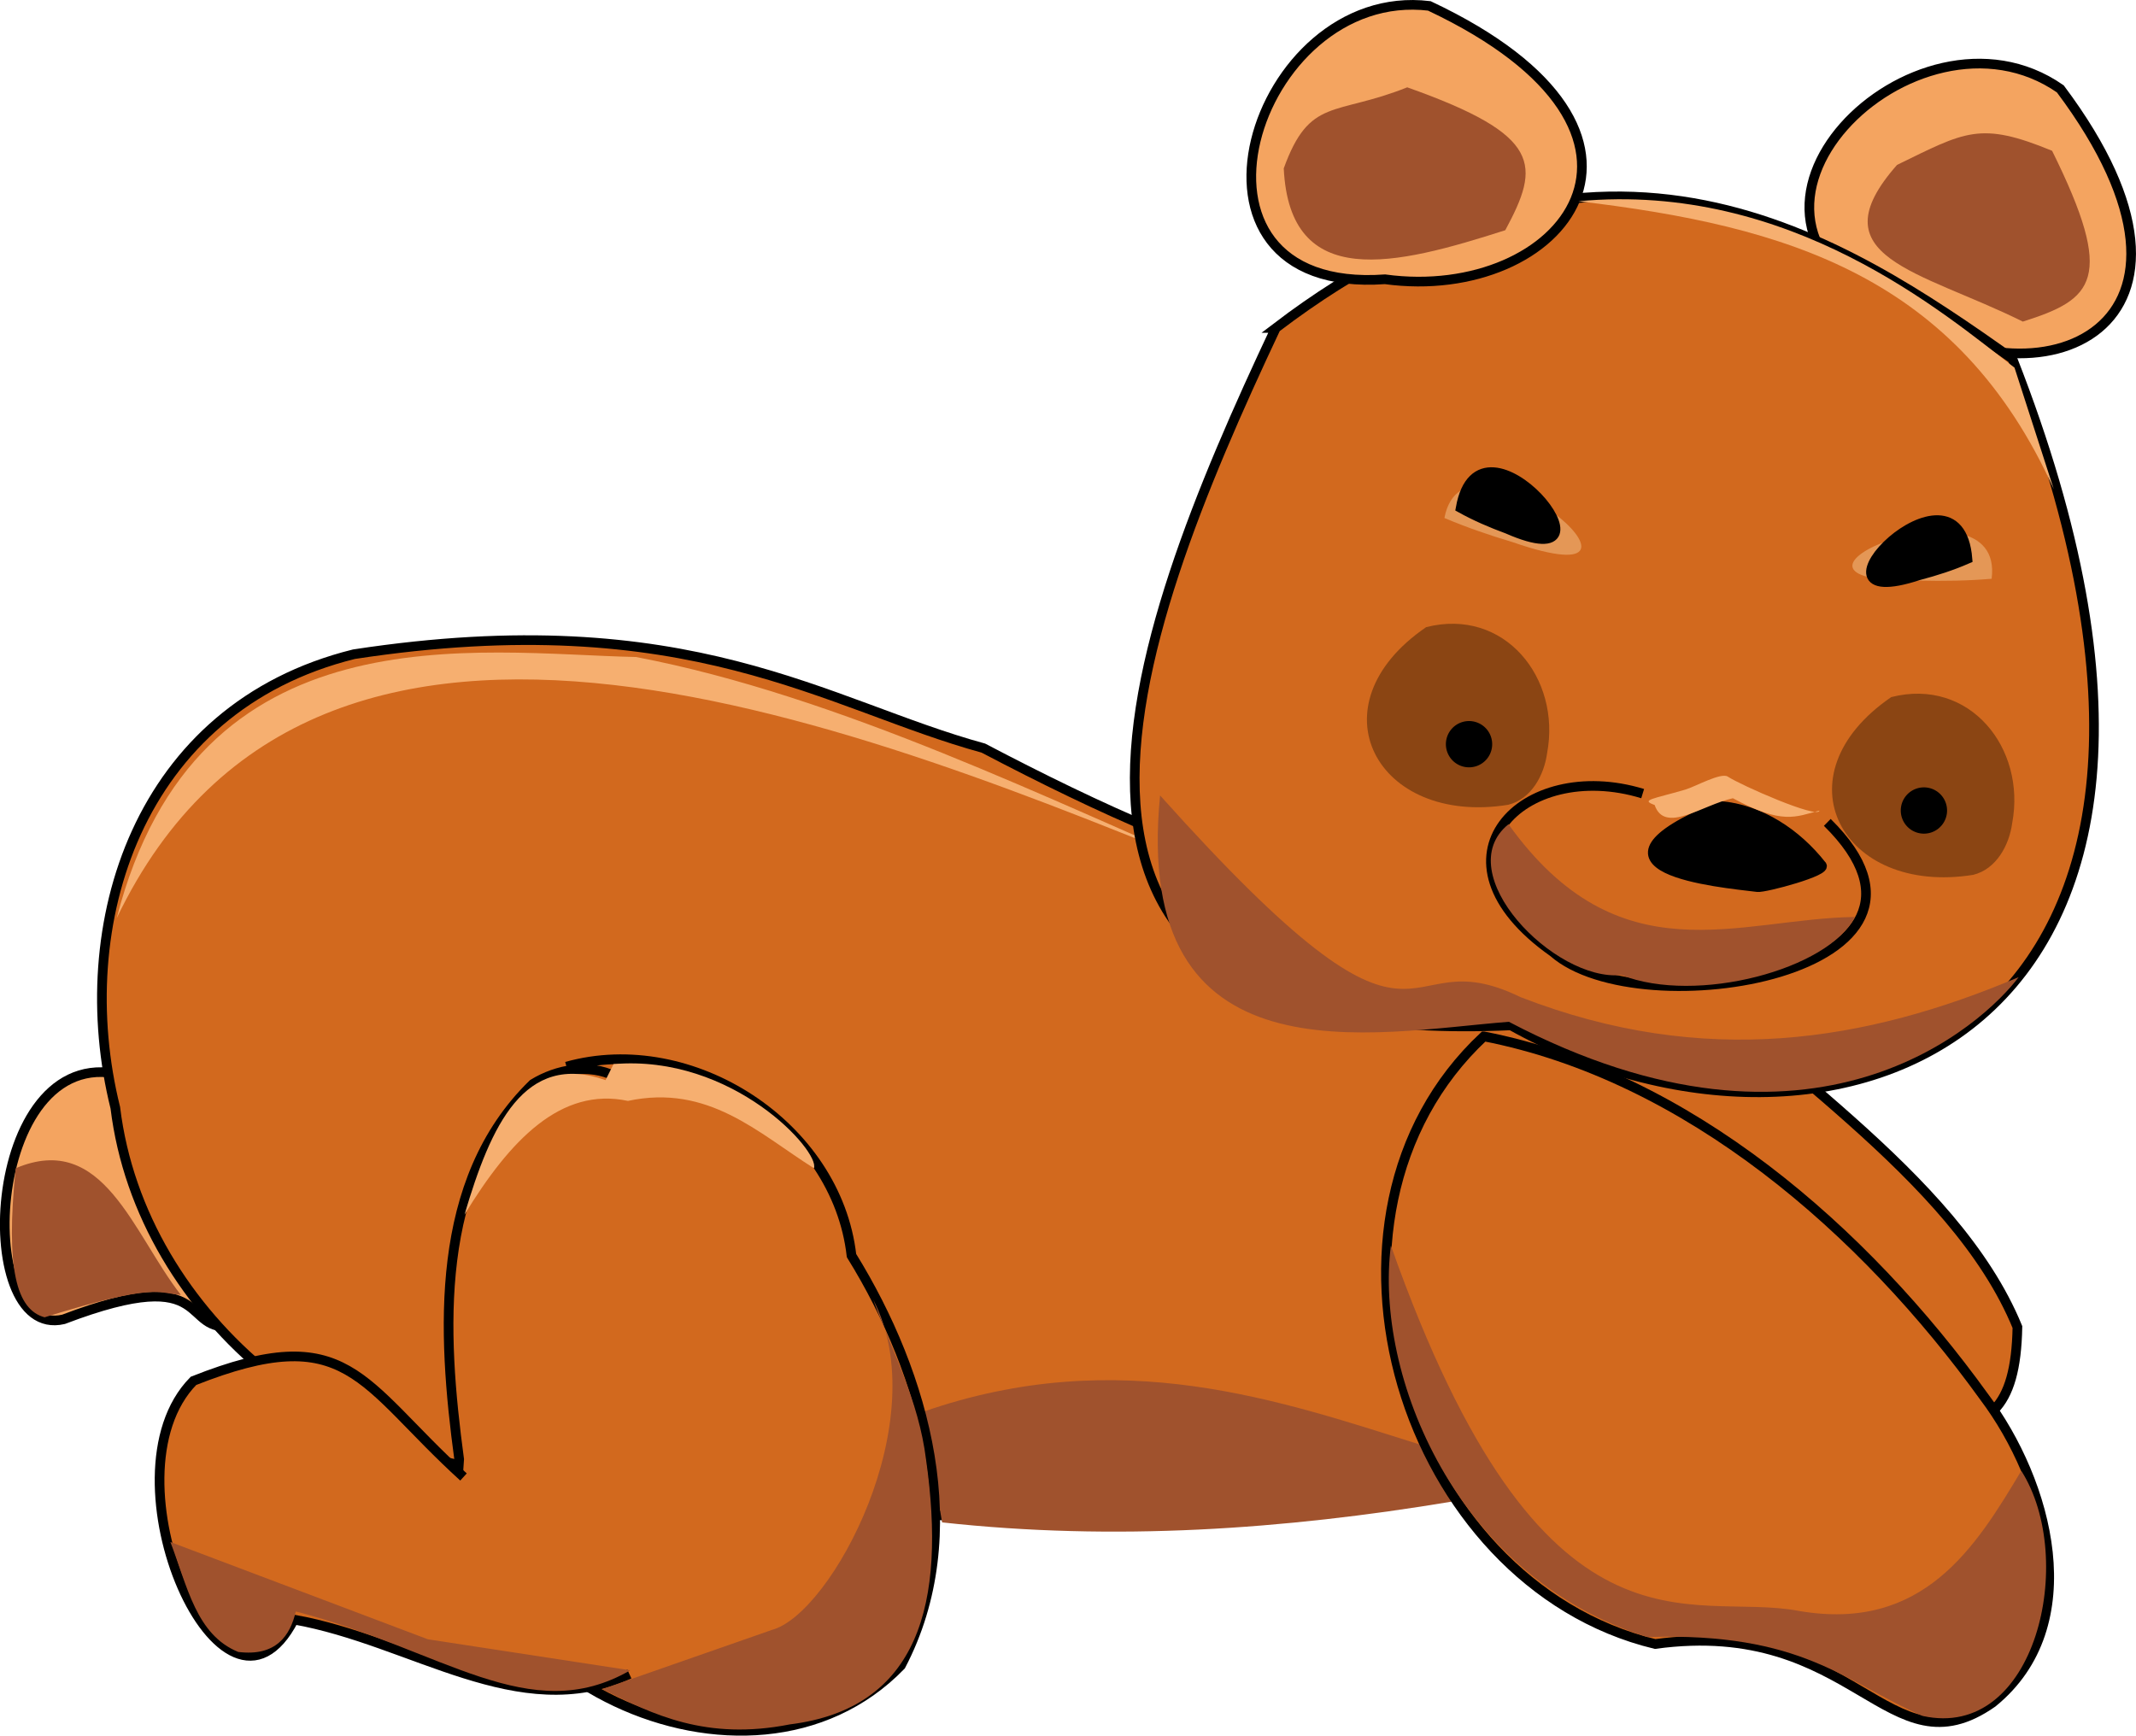
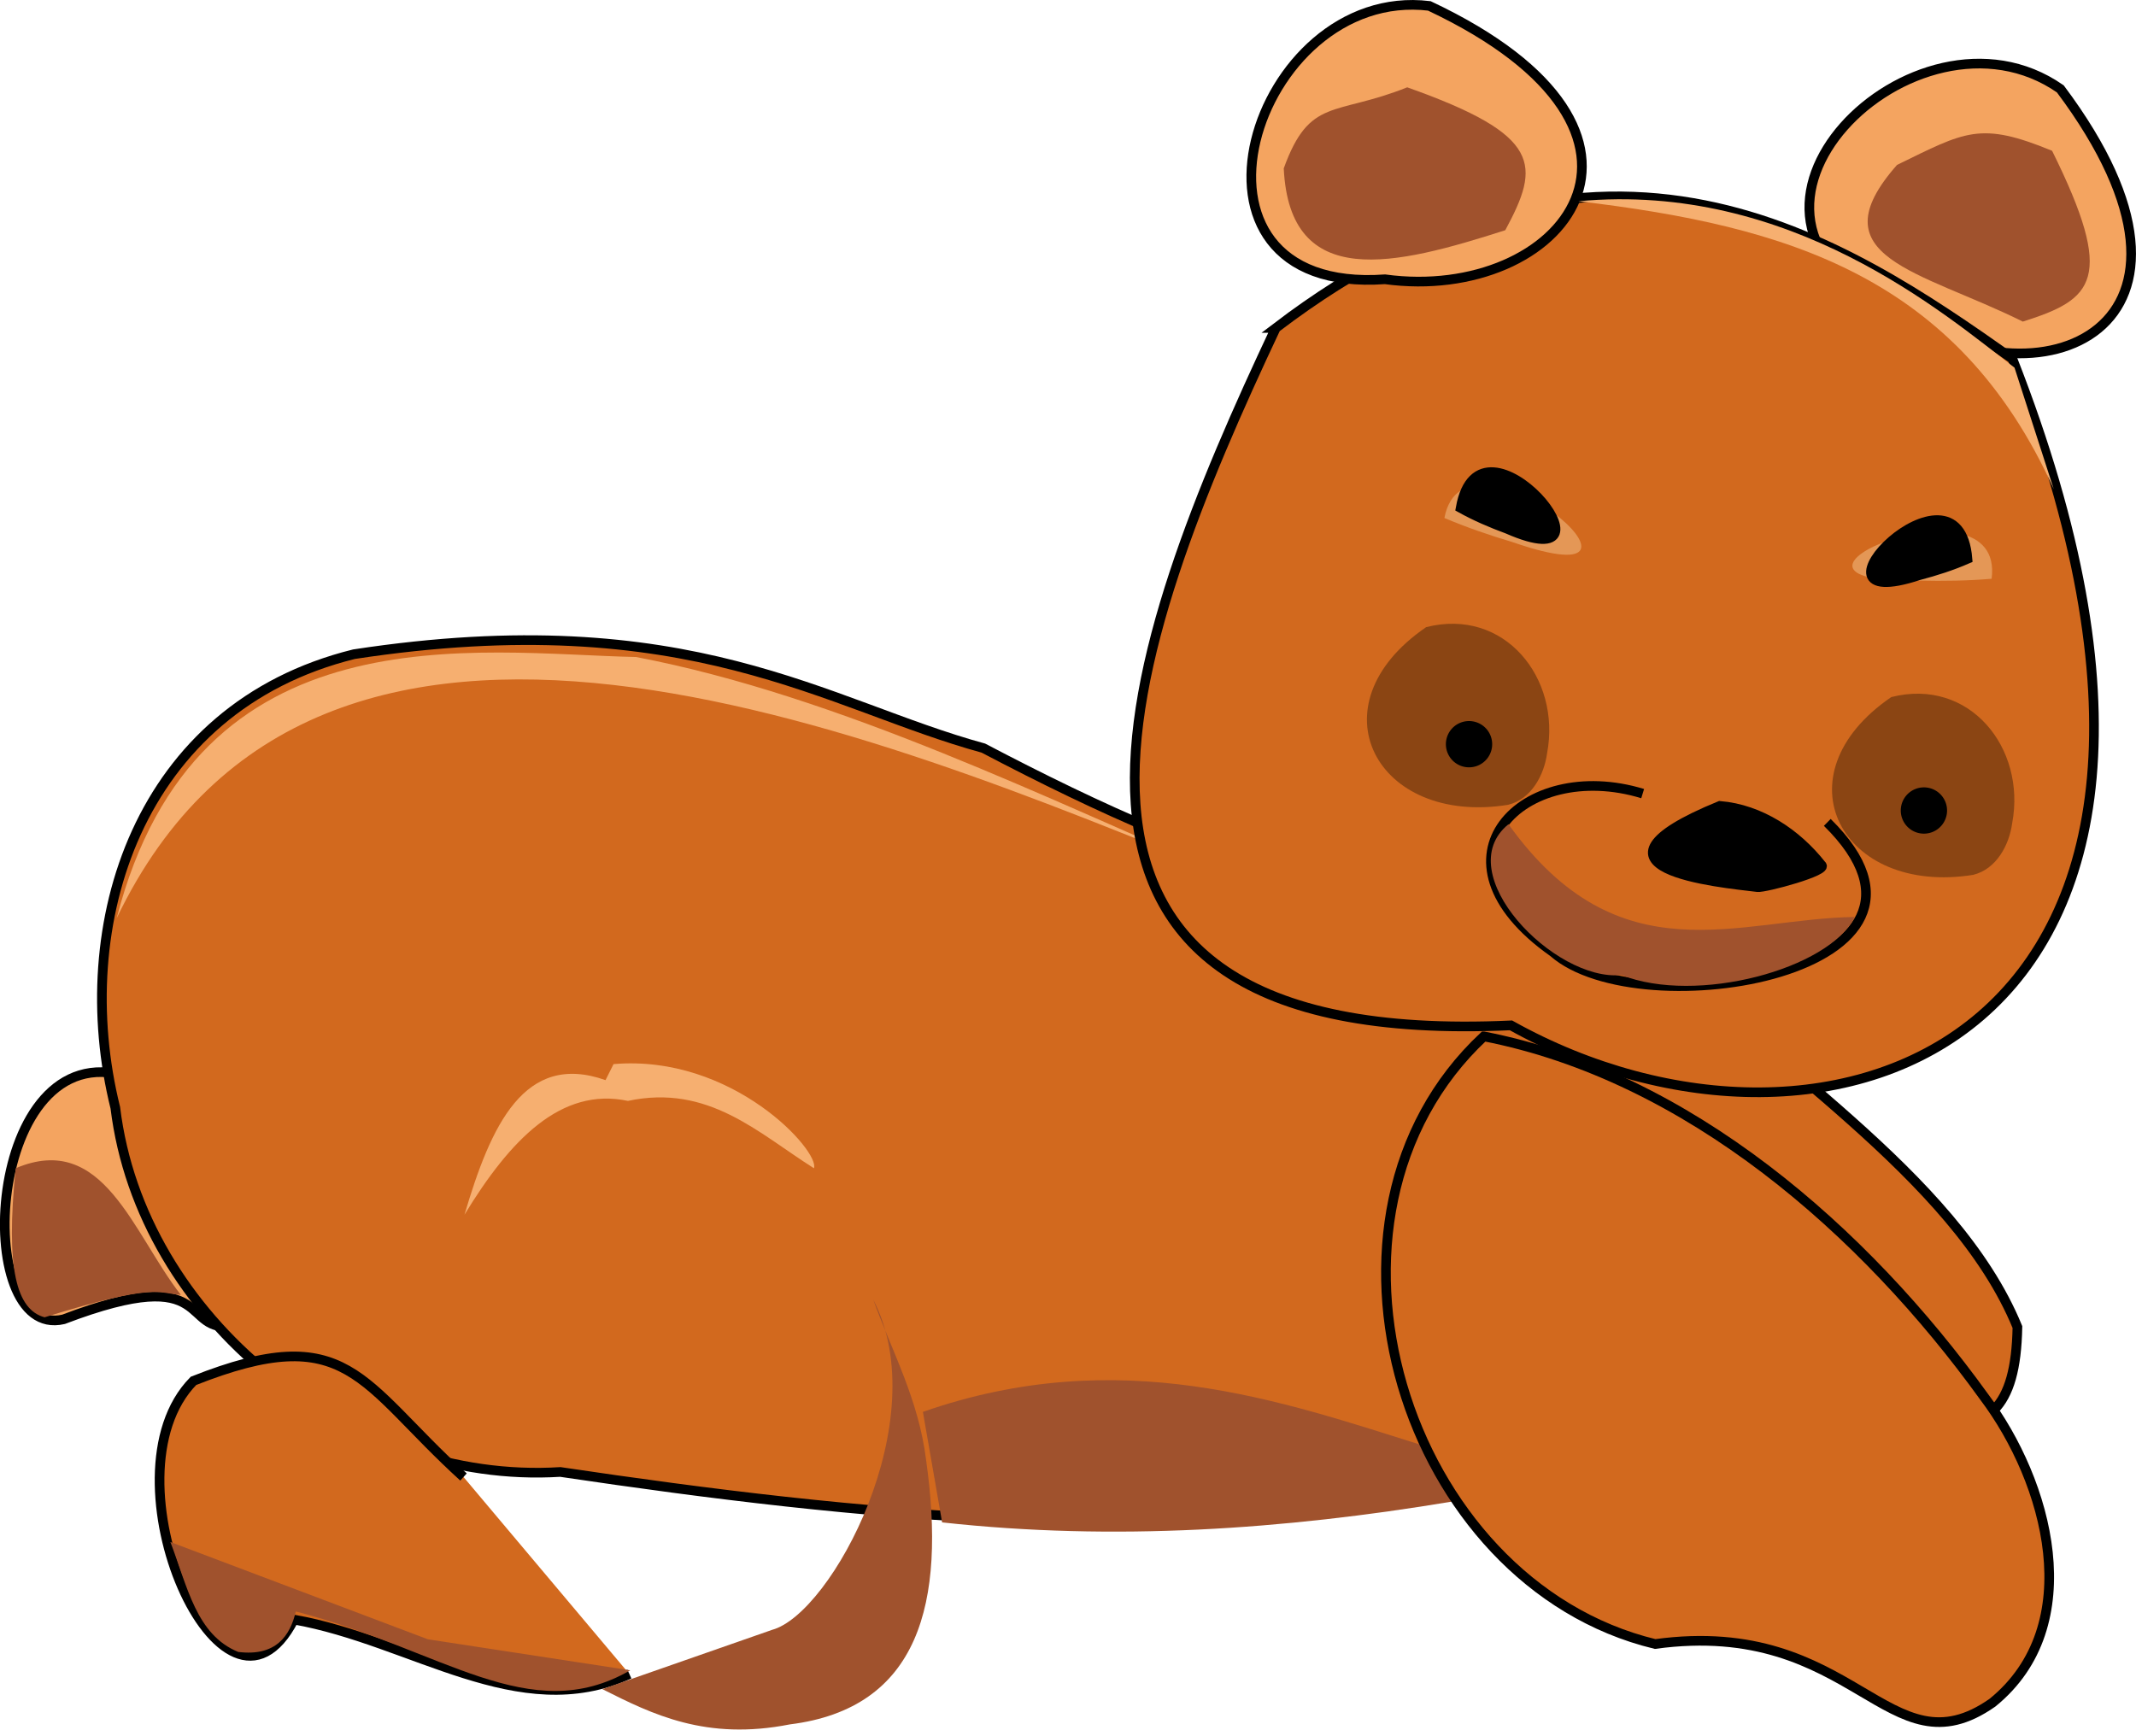
<svg xmlns="http://www.w3.org/2000/svg" version="1.0" viewBox="0 0 221.09 179.66">
  <g transform="translate(-186.61 -146.5)">
    <g transform="translate(-11.334 2.57)">
      <path d="m211.12 255.35c-14.71-4.53-16.23 27.42-6.6 25.15 15.99-6.09 11.9 1.68 17.76 0.66" fill="#f4a460" fill-rule="evenodd" stroke="#000" stroke-width="1px" />
      <path d="m199.57 264.86c-1.08 10.49 0.1 14.65 2.99 15.43 11.64-3.62 11.67-2.48 14.1-2.32-4.99-6.41-8-16.96-17.09-13.11z" fill="#a0522d" fill-rule="evenodd" />
      <path d="m372.75 237.1c-27.26 4.87-48.68-2.95-73.02-15.73-16.27-4.45-30.4-15.03-65.15-9.72-22.41 5.55-29.4 28.02-24.7 46.95 2.67 21.86 24.24 39.07 46.06 37.7 30.87 4.59 62.58 7.82 93.51 1.96 15.2-5.85 24.54-23.4 21.39-39.3-0.4-7.29-1.11-14.98 1.91-21.86z" fill="#d2691e" fill-rule="evenodd" stroke="#000" stroke-width="1px" />
      <path d="m368.71 241.21c11.27 12.3 31.53 24.17 38.05 40.09-0.31 17.09-11.73 9.16-40.12 3.8-5.6-12.65-4.83-26.95-2.85-40.33 1.12-1.73 2.85-3.16 4.92-3.56z" fill="#d2691e" fill-rule="evenodd" stroke="#000" stroke-width="1px" />
      <path d="m295.46 301.52c17.83 1.96 35.37 0.74 52.75-2.15l-2.98-5.81c-14.66-4.59-31.35-10.6-51.76-3.48l1.99 11.44z" fill="#a0522d" fill-rule="evenodd" />
-       <path d="m256.58 254.34c12.94-3.63 27.97 6.09 29.5 19.56 7.65 12.36 12.25 28.8 5.11 42.44-15.72 16.23-47.71 0.89-45.72-21.36-1.77-13.12-2.66-28.82 7.65-38.85 2.5-1.53 5.79-2.12 8.51-0.78" fill="#d2691e" fill-rule="evenodd" stroke="#000" stroke-width="1px" />
      <path d="m245.92 296.82c-10.8-9.82-11.9-16.31-27.95-9.95-9.76 9.92 3.17 38.68 10.39 24.71 12.3 2.17 23.26 10.86 34.73 5.64" fill="#d2691e" fill-rule="evenodd" stroke="#000" stroke-width="1px" />
      <path d="m351.53 251.21c-20.06 18.72-8.35 56.6 17.73 62.9 20.73-2.84 24.11 13.66 34.92 6.07 9.85-8 5.73-22.89-0.86-31.65-12.41-17.22-30.67-33.21-51.79-37.32z" fill="#d2691e" fill-rule="evenodd" stroke="#000" stroke-width="1px" />
      <path d="m215.58 303.55c1.77 4.61 2.67 9.6 7.02 11.38 3.91 0.49 5.38-1.68 5.96-4.19 15.17 3.92 24.21 12.11 34.62 6.09l-20.95-3.21" fill="#a0522d" fill-rule="evenodd" />
      <path d="m288.33 278.46c1.97 5.43 4.7 10.36 5.47 16.59 2.1 14.89-0.76 25.72-14.1 27.38-8.67 1.71-14.21-1.03-19.41-3.65l17.58-6.14c6.14-1.67 16.91-21.71 10.46-34.18z" fill="#a0522d" fill-rule="evenodd" />
-       <path d="m341.91 272.87c-1.71 13.34 6.66 34.3 26.54 40.52 16.14-0.52 20.38 4.64 28.48 8.16 11.76 2.63 16.03-16.26 10.23-25.37-4.74 7.94-10.17 16.73-23.05 14.5-11.26-2.13-26.43 6.84-42.2-37.81z" fill="#a0522d" fill-rule="evenodd" />
      <path d="m210.02 238.98c8.3-32.29 37.24-27.39 53.75-27.04 21.11 4.02 43.19 14.98 61.05 22.56-36.75-14.92-93.96-39.01-114.8 4.48z" fill="#f6af70" fill-rule="evenodd" />
      <path d="m246.02 269.67c2.73-9.24 6.19-16.91 14.6-13.93l0.83-1.66c12.36-1.05 21.41 9.08 20.74 10.78-5.8-3.67-10.94-8.74-19.25-6.97-6.92-1.47-12.19 4.02-16.92 11.78z" fill="#f6af70" fill-rule="evenodd" />
      <path d="m393.88 175.98c-21.63-9.56 2.27-33.34 17.32-22.85 18.61 24.85-2.31 33.64-17.32 22.85z" fill="#f4a460" fill-rule="evenodd" stroke="#000" stroke-width="1px" />
      <path d="m330 177.88c-15.35 32.62-31.47 74.76 24.34 72.19 32.7 18.28 79.71 2.09 51.9-69-17.41-12.28-42.22-29.1-76.24-3.19z" fill="#d2691e" fill-rule="evenodd" stroke="#000" stroke-width="1px" />
      <path d="m341.3 172.84c-23.59 1.69-13.62-30.51 4.59-28.3 28.08 13.23 13.73 30.8-4.59 28.3z" fill="#f4a460" fill-rule="evenodd" stroke="#000" stroke-width="1px" />
      <path d="m367.97 226.08c-12.4-3.8-22.97 6.76-9.25 16.42 8.95 7.9 44.11 2.06 28.36-13.44" fill="none" stroke="#000" stroke-width="1px" />
      <path d="m345.56 208.85c-11.86 8.11-5.14 20.58 8.48 18.39 2.4-0.58 3.73-3.06 4.04-5.35 1.46-7.77-4.42-15.1-12.52-13.04z" fill="#8b4513" fill-rule="evenodd" />
      <path d="m393.7 216.09c-11.86 8.12-5.14 20.58 8.48 18.4 2.4-0.59 3.73-3.07 4.04-5.36 1.46-7.77-4.42-15.1-12.52-13.04z" fill="#8b4513" fill-rule="evenodd" />
      <path d="m347.45 197.55c2.11-11.18 25.67 8.95 7.06 2.5-2.42-0.72-4.79-1.54-7.06-2.5z" fill="#e49756" fill-rule="evenodd" />
      <path d="m349.13 196.51c2.05-11.45 17.61 7.78 4.84 2.17-1.66-0.61-3.29-1.31-4.84-2.17z" fill-rule="evenodd" stroke="#000" stroke-width="1px" />
      <path d="m404.09 203.84c1.46-11.29-27.17 0.58-7.47 0.19 2.51 0.06 5.02 0.02 7.47-0.19z" fill="#e49756" fill-rule="evenodd" />
      <path d="m401.59 201.78c-0.94-11.59-18.27 6.06-5.02 1.7 1.71-0.45 3.4-0.99 5.02-1.7z" fill-rule="evenodd" stroke="#000" stroke-width="1px" />
      <path d="m375.96 227.35c-15.93 6.53 0.01 7.93 3.89 8.41 0.75 0.1 7.45-1.71 6.62-2.29-2.56-3.25-6.32-5.77-10.51-6.12z" fill-rule="evenodd" stroke="#000" stroke-width="1px" />
      <path d="m343.6 152.97c-7.5 3-10.1 0.98-12.78 8.39 0.62 12.77 11.56 10.05 22.93 6.4 3.63-6.74 3.89-9.82-10.15-14.79z" fill="#a0522d" fill-rule="evenodd" />
      <path d="m410.35 159.54c-7.47-3.08-8.97-1.99-16.05 1.46-8.46 9.59 2.32 10.91 13.02 16.22 7.31-2.31 9.64-4.33 3.03-17.68z" fill="#a0522d" fill-rule="evenodd" />
      <path d="m354.08 229.25c-6.19 5.03 4.76 16.32 11.69 15.61 7.75 3.08 21.5-0.6 24.15-6.01-12.07 0.17-24.37 6.4-35.84-9.6z" fill="#a0522d" fill-rule="evenodd" />
      <path transform="matrix(.988 .156 -.156 .988 32.38 -46.972)" d="m357.83 215.07a2.395 2.395 0 1 1-4.79 0 2.395 2.395 0 1 1 4.79 0z" />
      <path transform="matrix(.988 .156 -.156 .988 79.463 -40.107)" d="m357.83 215.07a2.395 2.395 0 1 1-4.79 0 2.395 2.395 0 1 1 4.79 0z" />
-       <path d="m318.02 226.27c-2.96 30.06 22.06 24.52 36.1 23.43 31.68 16.63 49.22 0.1 52.77-4.62-15.78 6.67-32.47 9.48-51.58 2.06-13.39-6.53-8.64 11.12-37.29-20.87z" fill="#a0522d" fill-rule="evenodd" />
      <path d="m361.32 164.76c21.9-2.04 37.89 11.65 45.14 17.23l4.06 12.57c-9.96-22.02-27.6-27.24-49.2-29.8z" fill="#f6af70" fill-rule="evenodd" />
-       <path d="m369.21 227.26c-1.51-0.54-0.19-0.61 3.16-1.59 1.03-0.3 3.7-1.81 4.41-1.35 1.36 0.9 9.35 4.41 9.49 3.52-2.47 0.64-3.81 1.49-8.96-1.28-3.12 0.67-7.05 3.75-8.1 0.7z" fill="#f6af70" fill-rule="evenodd" />
    </g>
  </g>
</svg>